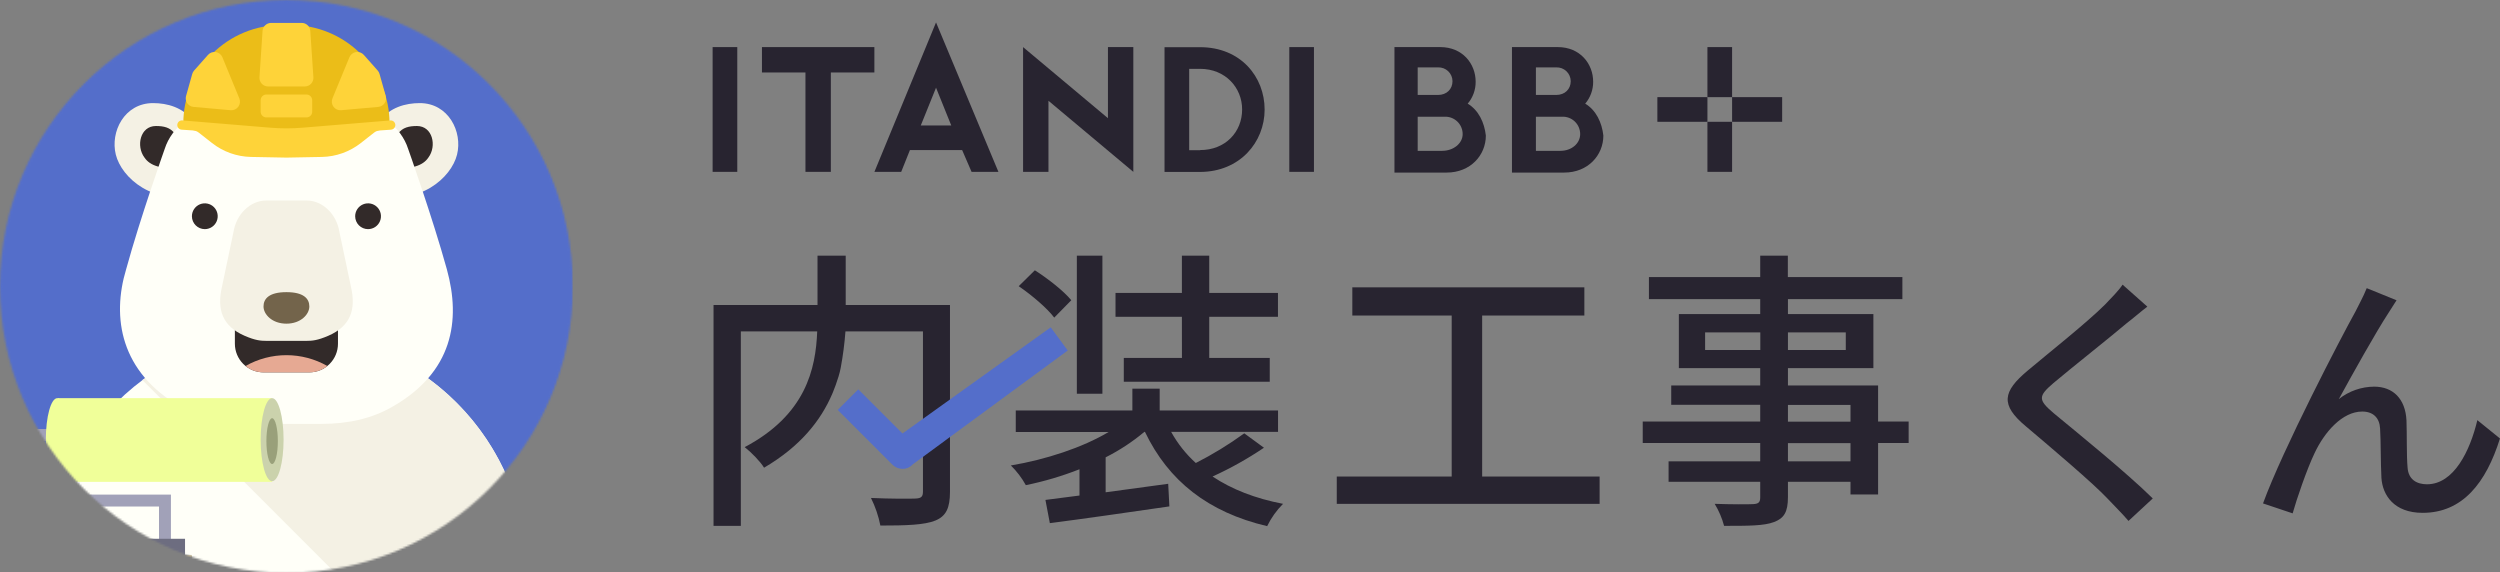
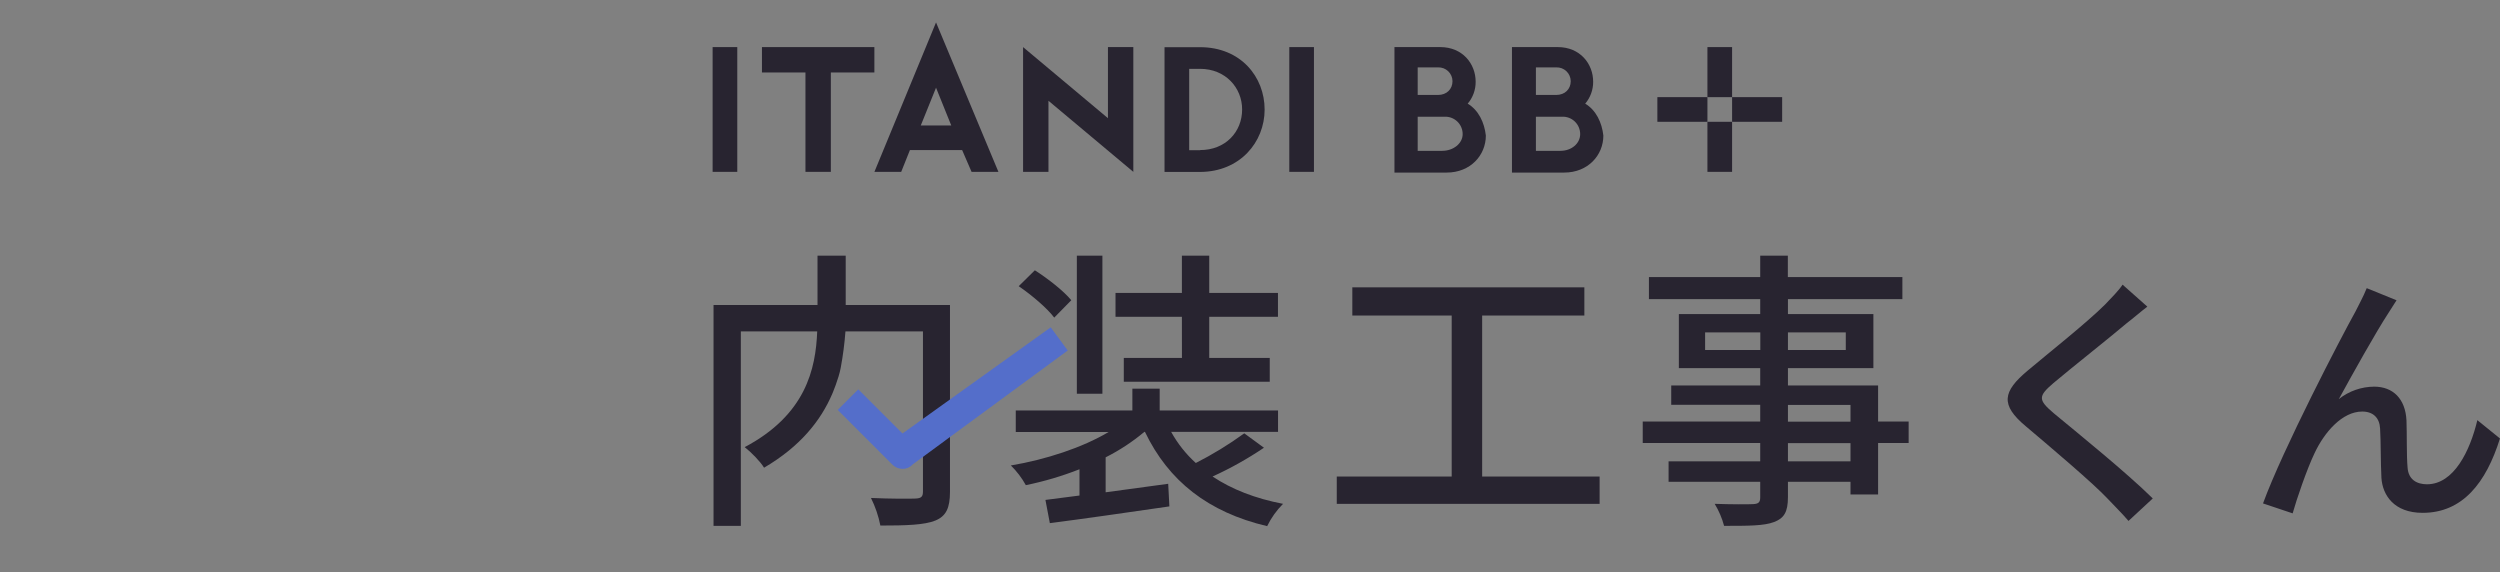
<svg xmlns="http://www.w3.org/2000/svg" width="1258" height="288" viewBox="0 0 1258 288" fill="none">
  <rect x="0" y="0" width="1258" height="288" fill="#808080" stroke="none" />
  <g clip-path="url(#clip0)">
    <path d="M636.02 225.3C627.818 230.837 619.168 235.681 610.16 239.78C619.913 246.28 631.737 250.863 645.63 253.53C642.361 256.806 639.658 260.601 637.63 264.76C607.92 257.76 587.97 242 576.14 217.31H575.85C569.869 222.319 563.329 226.621 556.36 230.13V247.72C566.36 246.39 577.2 244.91 587.84 243.44L588.43 254.82C567.15 257.92 544.43 261.17 528.28 263.24L526.06 251.56L543.2 249.35V236.13C534.447 239.57 525.414 242.246 516.2 244.13C514.18 240.479 511.64 237.141 508.66 234.22C526.25 231.27 544.72 225.22 557.88 217.37H511.13V206.53H569.81V195.59H583.55V206.53H643.11V217.31H589.32C592.558 223.186 596.752 228.482 601.73 232.98C610.24 228.653 618.396 223.661 626.12 218.05L636.02 225.3ZM530.49 159.82C526.95 155.09 519.11 148.44 512.61 144.01L520.74 136.01C527.24 140.15 535.37 146.5 539.07 151.08L530.49 159.82ZM554.73 198.13H541.87V128.64H554.73V198.13ZM594.73 159.41H561.33V147.41H594.73V128.64H608.49V147.41H643.07V159.41H608.49V180.1H638.94V192.1H565.49V180.1H594.75L594.73 159.41Z" fill="#282430" />
    <mask id="mask0" style="mask-type:alpha" maskUnits="userSpaceOnUse" x="0" y="0" width="289" height="289">
-       <circle cx="144.135" cy="144.135" r="144.135" fill="#C4C4C4" />
-     </mask>
+       </mask>
    <g mask="url(#mask0)">
      <path d="M288.27 0H0V288.27H288.27V0Z" fill="#546ECA" />
-       <path d="M23.06 288.26C23.06 272.361 26.192 256.617 32.276 241.928C38.36 227.24 47.278 213.893 58.521 202.651C69.763 191.408 83.11 182.49 97.799 176.406C112.487 170.321 128.231 167.19 144.13 167.19C160.029 167.19 175.773 170.321 190.462 176.406C205.15 182.49 218.497 191.408 229.739 202.651C240.982 213.893 249.9 227.24 255.984 241.928C262.068 256.617 265.2 272.361 265.2 288.26H23.06Z" fill="#FFFFF8" />
-       <path d="M168.63 288.26H265.2C265.204 265.791 258.956 243.764 247.154 224.644C235.352 205.525 218.462 190.066 198.375 179.999C178.287 169.932 155.795 165.653 133.414 167.642C111.033 169.631 89.647 177.809 71.65 191.26L168.63 288.26Z" fill="#F4F1E4" />
+       <path d="M168.63 288.26H265.2C265.204 265.791 258.956 243.764 247.154 224.644C235.352 205.525 218.462 190.066 198.375 179.999C178.287 169.932 155.795 165.653 133.414 167.642L168.63 288.26Z" fill="#F4F1E4" />
      <path d="M58.28 77.83C55.39 66.3 62.6 51.88 77.01 51.88C91.42 51.88 108.72 60.53 100.08 98.01C77.01 103.77 61.16 89.36 58.28 77.83Z" fill="#F4F1E4" />
      <path d="M72.69 79.27C68.37 73.5 70.52 63.41 78.45 63.41C86.38 63.41 91.45 66.3 91.45 85.03C81.34 85.03 75.57 83.59 72.69 79.27Z" fill="#322A29" />
      <path d="M229.98 77.83C232.87 66.3 225.66 51.88 211.25 51.88C196.84 51.88 179.54 60.53 188.19 98.01C211.25 103.77 227.1 89.36 229.98 77.83Z" fill="#F4F1E4" />
      <path d="M215.57 79.27C219.89 73.5 217.74 63.41 209.81 63.41C201.88 63.41 196.81 66.3 196.81 85.03C206.92 85.03 212.69 83.59 215.57 79.27Z" fill="#322A29" />
-       <path fill-rule="evenodd" clip-rule="evenodd" d="M82.87 74.95C86.43 63.73 98.01 54.77 110.98 54.77H177.28C190.28 54.77 201.83 63.77 205.39 74.95C205.39 74.95 217.65 109.46 224.85 135.48C232.05 161.5 227.73 187.37 197.46 204.67C187.39 210.45 175.77 213.31 161.46 213.31H126.86C112.52 213.31 100.86 210.45 90.86 204.67C60.59 187.37 56.12 159.74 63.48 135.48C70.61 109.46 82.87 74.95 82.87 74.95Z" fill="#FFFFF8" />
      <path d="M185.21 115.3C186.494 115.3 187.749 114.919 188.817 114.205C189.884 113.492 190.716 112.478 191.207 111.291C191.698 110.105 191.826 108.799 191.575 107.54C191.324 106.281 190.704 105.124 189.796 104.217C188.887 103.31 187.73 102.693 186.47 102.443C185.211 102.194 183.905 102.324 182.72 102.817C181.534 103.309 180.521 104.143 179.809 105.211C179.097 106.28 178.718 107.536 178.72 108.82C178.72 109.672 178.888 110.515 179.214 111.302C179.541 112.089 180.019 112.804 180.622 113.405C181.224 114.007 181.94 114.484 182.727 114.809C183.515 115.135 184.358 115.301 185.21 115.3V115.3Z" fill="#322A29" />
      <path d="M103.05 115.3C104.334 115.302 105.59 114.923 106.659 114.21C107.728 113.498 108.561 112.484 109.054 111.298C109.546 110.112 109.676 108.806 109.426 107.546C109.176 106.286 108.557 105.129 107.649 104.221C106.741 103.312 105.583 102.694 104.324 102.444C103.064 102.194 101.758 102.323 100.572 102.816C99.385 103.308 98.372 104.142 97.659 105.21C96.947 106.279 96.568 107.535 96.57 108.82C96.573 110.538 97.256 112.184 98.471 113.399C99.685 114.614 101.332 115.297 103.05 115.3V115.3Z" fill="#322A29" />
      <path d="M170.07 152.78H118.19V172.96C118.19 176.782 119.708 180.447 122.411 183.15C125.113 185.852 128.778 187.37 132.6 187.37H155.66C159.482 187.37 163.147 185.852 165.849 183.15C168.552 180.447 170.07 176.782 170.07 172.96V152.78Z" fill="#322A29" />
      <path fill-rule="evenodd" clip-rule="evenodd" d="M155.66 187.37H132.6C129.302 187.374 126.104 186.244 123.54 184.17C129.814 180.598 136.91 178.72 144.13 178.72C151.35 178.72 158.446 180.598 164.72 184.17C162.156 186.244 158.958 187.374 155.66 187.37Z" fill="#E6A993" />
      <path fill-rule="evenodd" clip-rule="evenodd" d="M170.8 116.74L176.56 144.13C179.32 155.9 176.29 164.13 165.25 168.94C159.74 171.33 156.98 171.52 154.25 171.52H134.04C131.28 171.52 128.52 171.33 123.04 168.94C112.04 164.16 108.97 155.94 111.73 144.13L117.49 116.74C118.87 107.92 125.79 100.89 134.06 100.89H154.24C162.49 100.89 169.42 107.92 170.8 116.74Z" fill="#F4F1E4" />
      <path d="M144.13 162.87C151.34 162.87 155.66 158.18 155.66 154.22C155.66 150.26 152.78 147.01 144.13 147.01C135.48 147.01 132.6 150.26 132.6 154.22C132.6 158.18 136.92 162.87 144.13 162.87Z" fill="#73644B" />
-       <path d="M40.29 218.88H17.29V251.88H83.01V274.44" stroke="#A1A1B8" stroke-width="6" />
      <path d="M136.93 200.35H29.09V242.47H136.93V200.35Z" fill="#F0FF99" />
      <path d="M96.48 279.54H67.84V387.38H96.48V279.54Z" fill="#A29168" />
      <path d="M96.48 279.54H67.84V286.28H96.48V279.54Z" fill="#C9BA96" />
      <path d="M93.11 271.11H71.21V279.53H93.11V271.11Z" fill="#6D6D80" />
      <path d="M28.83 242.15C32.017 242.15 34.6 232.793 34.6 221.25C34.6 209.707 32.017 200.35 28.83 200.35C25.643 200.35 23.06 209.707 23.06 221.25C23.06 232.793 25.643 242.15 28.83 242.15Z" fill="#F0FF99" />
      <path d="M136.93 242.15C140.117 242.15 142.7 232.793 142.7 221.25C142.7 209.707 140.117 200.35 136.93 200.35C133.743 200.35 131.16 209.707 131.16 221.25C131.16 232.793 133.743 242.15 136.93 242.15Z" fill="#CBD2AC" />
      <path d="M136.93 233.5C138.52 233.5 139.81 228.338 139.81 221.97C139.81 215.602 138.52 210.44 136.93 210.44C135.339 210.44 134.05 215.602 134.05 221.97C134.05 228.338 135.339 233.5 136.93 233.5Z" fill="#99A07A" />
-       <path d="M92.24 62.13C92.24 55.621 93.522 49.175 96.014 43.162C98.505 37.148 102.156 31.684 106.76 27.082C111.363 22.48 116.827 18.829 122.841 16.34C128.855 13.849 135.301 12.569 141.81 12.57H146.49C159.629 12.578 172.227 17.803 181.515 27.096C190.803 36.39 196.02 48.991 196.02 62.13V63.02C196.015 63.489 195.845 63.942 195.539 64.298C195.234 64.655 194.813 64.892 194.35 64.97C161.068 70.111 127.193 70.111 93.91 64.97V64.97C93.447 64.892 93.026 64.655 92.721 64.298C92.416 63.942 92.246 63.489 92.24 63.02V62.13Z" fill="url(#paint0_linear)" />
      <path d="M152.07 64.27L196.41 60.6C196.755 60.57 197.102 60.618 197.426 60.741C197.75 60.864 198.042 61.059 198.28 61.31C198.59 61.629 198.803 62.031 198.893 62.467C198.982 62.903 198.944 63.356 198.784 63.772C198.625 64.187 198.349 64.548 197.99 64.812C197.631 65.076 197.204 65.231 196.76 65.26L191.04 65.65C190.039 65.716 189.08 66.082 188.29 66.7L181.57 71.97C175.983 76.365 169.117 78.822 162.01 78.97L144.13 79.31L126.25 78.97C119.143 78.82 112.278 76.363 106.69 71.97L99.97 66.7C99.179 66.082 98.221 65.716 97.22 65.65L91.5 65.26C91.182 65.254 90.869 65.182 90.579 65.05C90.29 64.919 90.03 64.73 89.817 64.494C89.603 64.259 89.439 63.982 89.336 63.682C89.232 63.381 89.191 63.062 89.215 62.745C89.239 62.428 89.327 62.119 89.474 61.837C89.621 61.556 89.825 61.307 90.071 61.106C90.318 60.905 90.603 60.757 90.908 60.67C91.214 60.583 91.535 60.559 91.85 60.6L136.19 64.27C141.475 64.7 146.785 64.7 152.07 64.27V64.27Z" fill="#FED339" />
      <path d="M167.29 49.51L175.82 28.83C176.098 28.151 176.544 27.554 177.117 27.095C177.69 26.636 178.37 26.331 179.094 26.208C179.817 26.085 180.56 26.148 181.252 26.391C181.944 26.635 182.563 27.051 183.05 27.6L190.05 35.49C190.489 35.976 190.808 36.558 190.98 37.19L194.11 48.32C194.281 48.932 194.316 49.574 194.211 50.2C194.107 50.827 193.866 51.423 193.505 51.946C193.144 52.469 192.673 52.906 192.124 53.227C191.575 53.547 190.963 53.743 190.33 53.8L171.65 55.46C170.912 55.523 170.17 55.395 169.496 55.088C168.822 54.781 168.238 54.306 167.8 53.709C167.362 53.111 167.085 52.411 166.996 51.676C166.907 50.941 167.008 50.195 167.29 49.51V49.51Z" fill="#FED339" />
      <path d="M120.43 49.51L111.91 28.83C111.632 28.151 111.185 27.554 110.613 27.095C110.04 26.636 109.36 26.331 108.636 26.208C107.913 26.085 107.17 26.148 106.478 26.391C105.786 26.635 105.167 27.051 104.68 27.6L97.68 35.49C97.242 35.978 96.92 36.559 96.74 37.19L93.62 48.32C93.448 48.932 93.414 49.574 93.519 50.2C93.623 50.827 93.864 51.423 94.225 51.946C94.586 52.469 95.057 52.906 95.606 53.227C96.155 53.547 96.767 53.743 97.4 53.8L116.07 55.46C116.808 55.523 117.55 55.395 118.224 55.088C118.898 54.781 119.482 54.306 119.92 53.709C120.358 53.111 120.635 52.411 120.724 51.676C120.813 50.941 120.712 50.195 120.43 49.51Z" fill="#FED339" />
      <path d="M151.83 11.53H136.43C135.339 11.529 134.289 11.941 133.489 12.683C132.69 13.425 132.201 14.442 132.12 15.53L130.56 38.89C130.52 39.48 130.602 40.072 130.801 40.63C131 41.187 131.311 41.698 131.715 42.13C132.119 42.562 132.607 42.907 133.15 43.143C133.693 43.378 134.278 43.5 134.87 43.5H153.39C153.982 43.5 154.567 43.378 155.11 43.143C155.653 42.907 156.141 42.562 156.545 42.13C156.95 41.698 157.261 41.187 157.459 40.63C157.658 40.072 157.74 39.48 157.7 38.89L156.14 15.53C156.062 14.441 155.573 13.423 154.773 12.681C153.973 11.938 152.921 11.527 151.83 11.53V11.53Z" fill="#FED339" />
      <path d="M154.22 47.56H134.04C132.45 47.56 131.16 48.849 131.16 50.44V56.21C131.16 57.801 132.45 59.09 134.04 59.09H154.22C155.811 59.09 157.1 57.801 157.1 56.21V50.44C157.1 48.849 155.811 47.56 154.22 47.56Z" fill="#FED339" />
    </g>
    <path d="M1080.54 154.3C1077.16 156.87 1072.96 160.53 1070.24 162.57C1061.3 170.16 1042.73 184.8 1033.24 192.8C1025.52 199.44 1025.52 201.21 1033.51 207.99C1044.77 217.34 1070.12 237.81 1083.27 250.82L1071.06 262.13C1067.81 258.33 1064.06 254.67 1060.75 251.13C1053.43 243.26 1031.75 224.96 1019.41 214.52C1006.41 203.68 1007.75 197.03 1020.36 186.46C1030.66 177.78 1050.18 162.33 1059.27 153.24C1062.38 149.99 1066.27 146.06 1068.08 143.24L1080.54 154.3Z" fill="#282430" />
    <path d="M1201.91 157.42C1195.67 166.91 1183.74 188.32 1176.91 200.8C1181.97 196.803 1188.22 194.607 1194.67 194.56C1204.16 194.56 1210.4 200.66 1210.94 211.56C1211.21 218.56 1210.94 229.05 1211.49 235.28C1211.89 241.28 1216.09 243.69 1221.25 243.69C1234.8 243.69 1242.93 226.88 1246.6 211.42L1257.98 220.64C1250.98 243.01 1239.14 258.06 1219.07 258.06C1204.57 258.06 1198.87 249.06 1198.33 240.43C1197.93 232.84 1198.06 222.13 1197.66 215.63C1197.38 210.34 1194.27 207.09 1188.66 207.09C1178.66 207.09 1169.66 217.39 1164.66 228.09C1160.87 235.95 1155.58 251.41 1153.66 258.32L1138.75 253.32C1148.64 226.21 1178.06 169.68 1185.25 156.8C1186.87 153.41 1189.04 149.75 1190.94 145L1205.94 151.1C1204.89 152.67 1203.4 155.13 1201.91 157.42Z" fill="#282430" />
    <path d="M636.36 55.13C636.36 38.71 624.36 23.74 603.87 23.74H585.99V86.52H603.87C623.95 86.47 636.36 71.51 636.36 55.13ZM603.87 75.57H598.4V34.64H603.87C616.65 34.64 625.04 44.13 625.04 55.08C625.04 66.4 616.65 75.52 603.87 75.52V75.57Z" fill="#282430" />
    <path d="M661.18 23.7H648.77V86.48H661.18V23.7Z" fill="#282430" />
    <path d="M724.69 23.69H701.69V86.84H727.97C739.97 86.84 747.68 78.08 747.68 68.22C746.95 61.65 744.03 55.45 738.55 52.16C741.146 49.103 742.565 45.22 742.55 41.21C742.58 32.13 736.01 23.69 724.69 23.69ZM713.38 33.91H723.6C724.539 33.87 725.477 34.019 726.357 34.349C727.237 34.679 728.042 35.182 728.723 35.83C729.405 36.478 729.948 37.256 730.322 38.119C730.696 38.981 730.893 39.91 730.9 40.85C730.9 44.85 727.98 47.78 723.6 47.78H713.38V33.91ZM725.79 75.91H713.38V58.73H726.88C728.062 58.677 729.242 58.865 730.349 59.282C731.456 59.698 732.467 60.336 733.321 61.155C734.175 61.974 734.853 62.958 735.315 64.046C735.778 65.135 736.014 66.307 736.01 67.49C736.01 72.24 731.26 75.89 725.79 75.89V75.91Z" fill="#282430" />
    <path d="M418.08 86.48V36.47H439.99V23.7H383.41V36.47H405.31V86.48H418.08Z" fill="#282430" />
    <path d="M371 23.7H358.59V86.48H371V23.7Z" fill="#282430" />
    <path d="M783.82 23.69H760.82V86.84H787.1C799.1 86.84 806.81 78.08 806.81 68.22C806.08 61.65 803.16 55.45 797.68 52.16C800.276 49.103 801.694 45.22 801.68 41.21C801.71 32.13 795.14 23.69 783.82 23.69ZM772.87 33.91H783.09C784.029 33.87 784.967 34.019 785.847 34.349C786.727 34.679 787.532 35.182 788.213 35.83C788.894 36.478 789.438 37.256 789.812 38.119C790.186 38.981 790.383 39.91 790.39 40.85C790.39 44.85 787.47 47.78 783.09 47.78H772.87V33.91ZM785.28 75.91H772.87V58.73H786.01C787.192 58.677 788.372 58.865 789.479 59.282C790.586 59.698 791.597 60.336 792.451 61.155C793.305 61.974 793.983 62.958 794.445 64.046C794.907 65.135 795.144 66.307 795.14 67.49C795.14 72.24 790.76 75.89 785.28 75.89V75.91Z" fill="#282430" />
    <path d="M570.29 86.48V23.7H557.52V59.47L514.81 23.7V86.48H527.59V50.71L570.29 86.48Z" fill="#282430" />
    <path d="M859.18 48.88H833.99V61.29H859.18V48.88Z" fill="#282430" />
    <path d="M871.59 61.29H859.18V86.48H871.59V61.29Z" fill="#282430" />
    <path d="M871.59 23.7H859.18V48.89H871.59V23.7Z" fill="#282430" />
    <path d="M453.49 86.47L457.87 75.52H484.15L488.89 86.47H502.4L471.01 11.28L440.01 86.47H453.49ZM471.01 44.13L478.67 63.13H463.34L471.01 44.13Z" fill="#282430" />
    <path d="M896.78 48.88H871.59V61.29H896.78V48.88Z" fill="#282430" />
    <path d="M418.76 198.25C412.99 211.7 402.65 224.71 384.47 235.35C382.7 232.35 377.97 227.51 374.72 225C405.46 208.74 410.48 185.69 411.22 166.77H372.79V264.61H359.05V153.47H411.37V128.64H425.56V153.47H478.03V247.47C478.03 255.59 476.1 259.73 470.64 261.95C465.18 264.17 456 264.46 443 264.46C442.049 259.64 440.458 254.969 438.27 250.57C447.87 251.01 457.92 251.01 460.73 250.87C463.54 250.73 464.43 249.98 464.43 247.32V166.77H425.43C424.977 172.869 424.189 178.938 423.07 184.95C422.09 190.5 418.76 198.25 418.76 198.25Z" fill="#282430" />
    <path d="M804.93 239.78V253.53H672.66V239.78H730.49V158.78H680.49V144.6H797.25V158.79H745.82V239.79L804.93 239.78Z" fill="#282430" />
    <path d="M960.43 222.93H945.06V248.8H931.17V242.44H899.69V250.13C899.69 257.66 897.76 260.77 892.69 262.69C887.62 264.61 879.98 264.61 867.56 264.61C866.522 260.709 864.929 256.978 862.83 253.53C870.96 253.82 879.83 253.82 882.2 253.67C884.86 253.53 885.74 252.79 885.74 250.27V242.44H839.63V232.13H885.74V222.93H826.62V212.13H885.74V203.71H840.96V193.95H885.74V185.23H844.8V158.05H885.74V150.51H829.74V139.43H885.74V128.64H899.64V139.43H957.28V150.51H899.69V158.05H942.69V185.24H899.69V193.96H945.06V212.13H960.43V222.93ZM885.79 176.13V167.26H858.01V176.13H885.79ZM899.69 167.26V176.13H928.8V167.26H899.69ZM899.69 212.19H931.17V203.77H899.69V212.19ZM931.17 222.98H899.69V232.13H931.17V222.98Z" fill="#282430" />
    <path d="M454.13 235.93C453.163 235.921 452.207 235.72 451.318 235.339C450.428 234.958 449.624 234.404 448.95 233.71L421.54 206.28L431.89 195.92L454.13 218.13L528.72 164.71L537.29 176.37L459.29 233.67C458.645 234.398 457.85 234.977 456.959 235.368C456.068 235.758 455.103 235.95 454.13 235.93V235.93Z" fill="#546ECA" />
  </g>
  <defs>
    <linearGradient id="paint0_linear" x1="112.39" y1="20.98" x2="154.14" y2="62.72" gradientUnits="userSpaceOnUse">
      <stop offset="0.59" stop-color="#EBBD18" />
    </linearGradient>
    <clipPath id="clip0">
      <rect width="1258" height="288" fill="white" />
    </clipPath>
  </defs>
</svg>